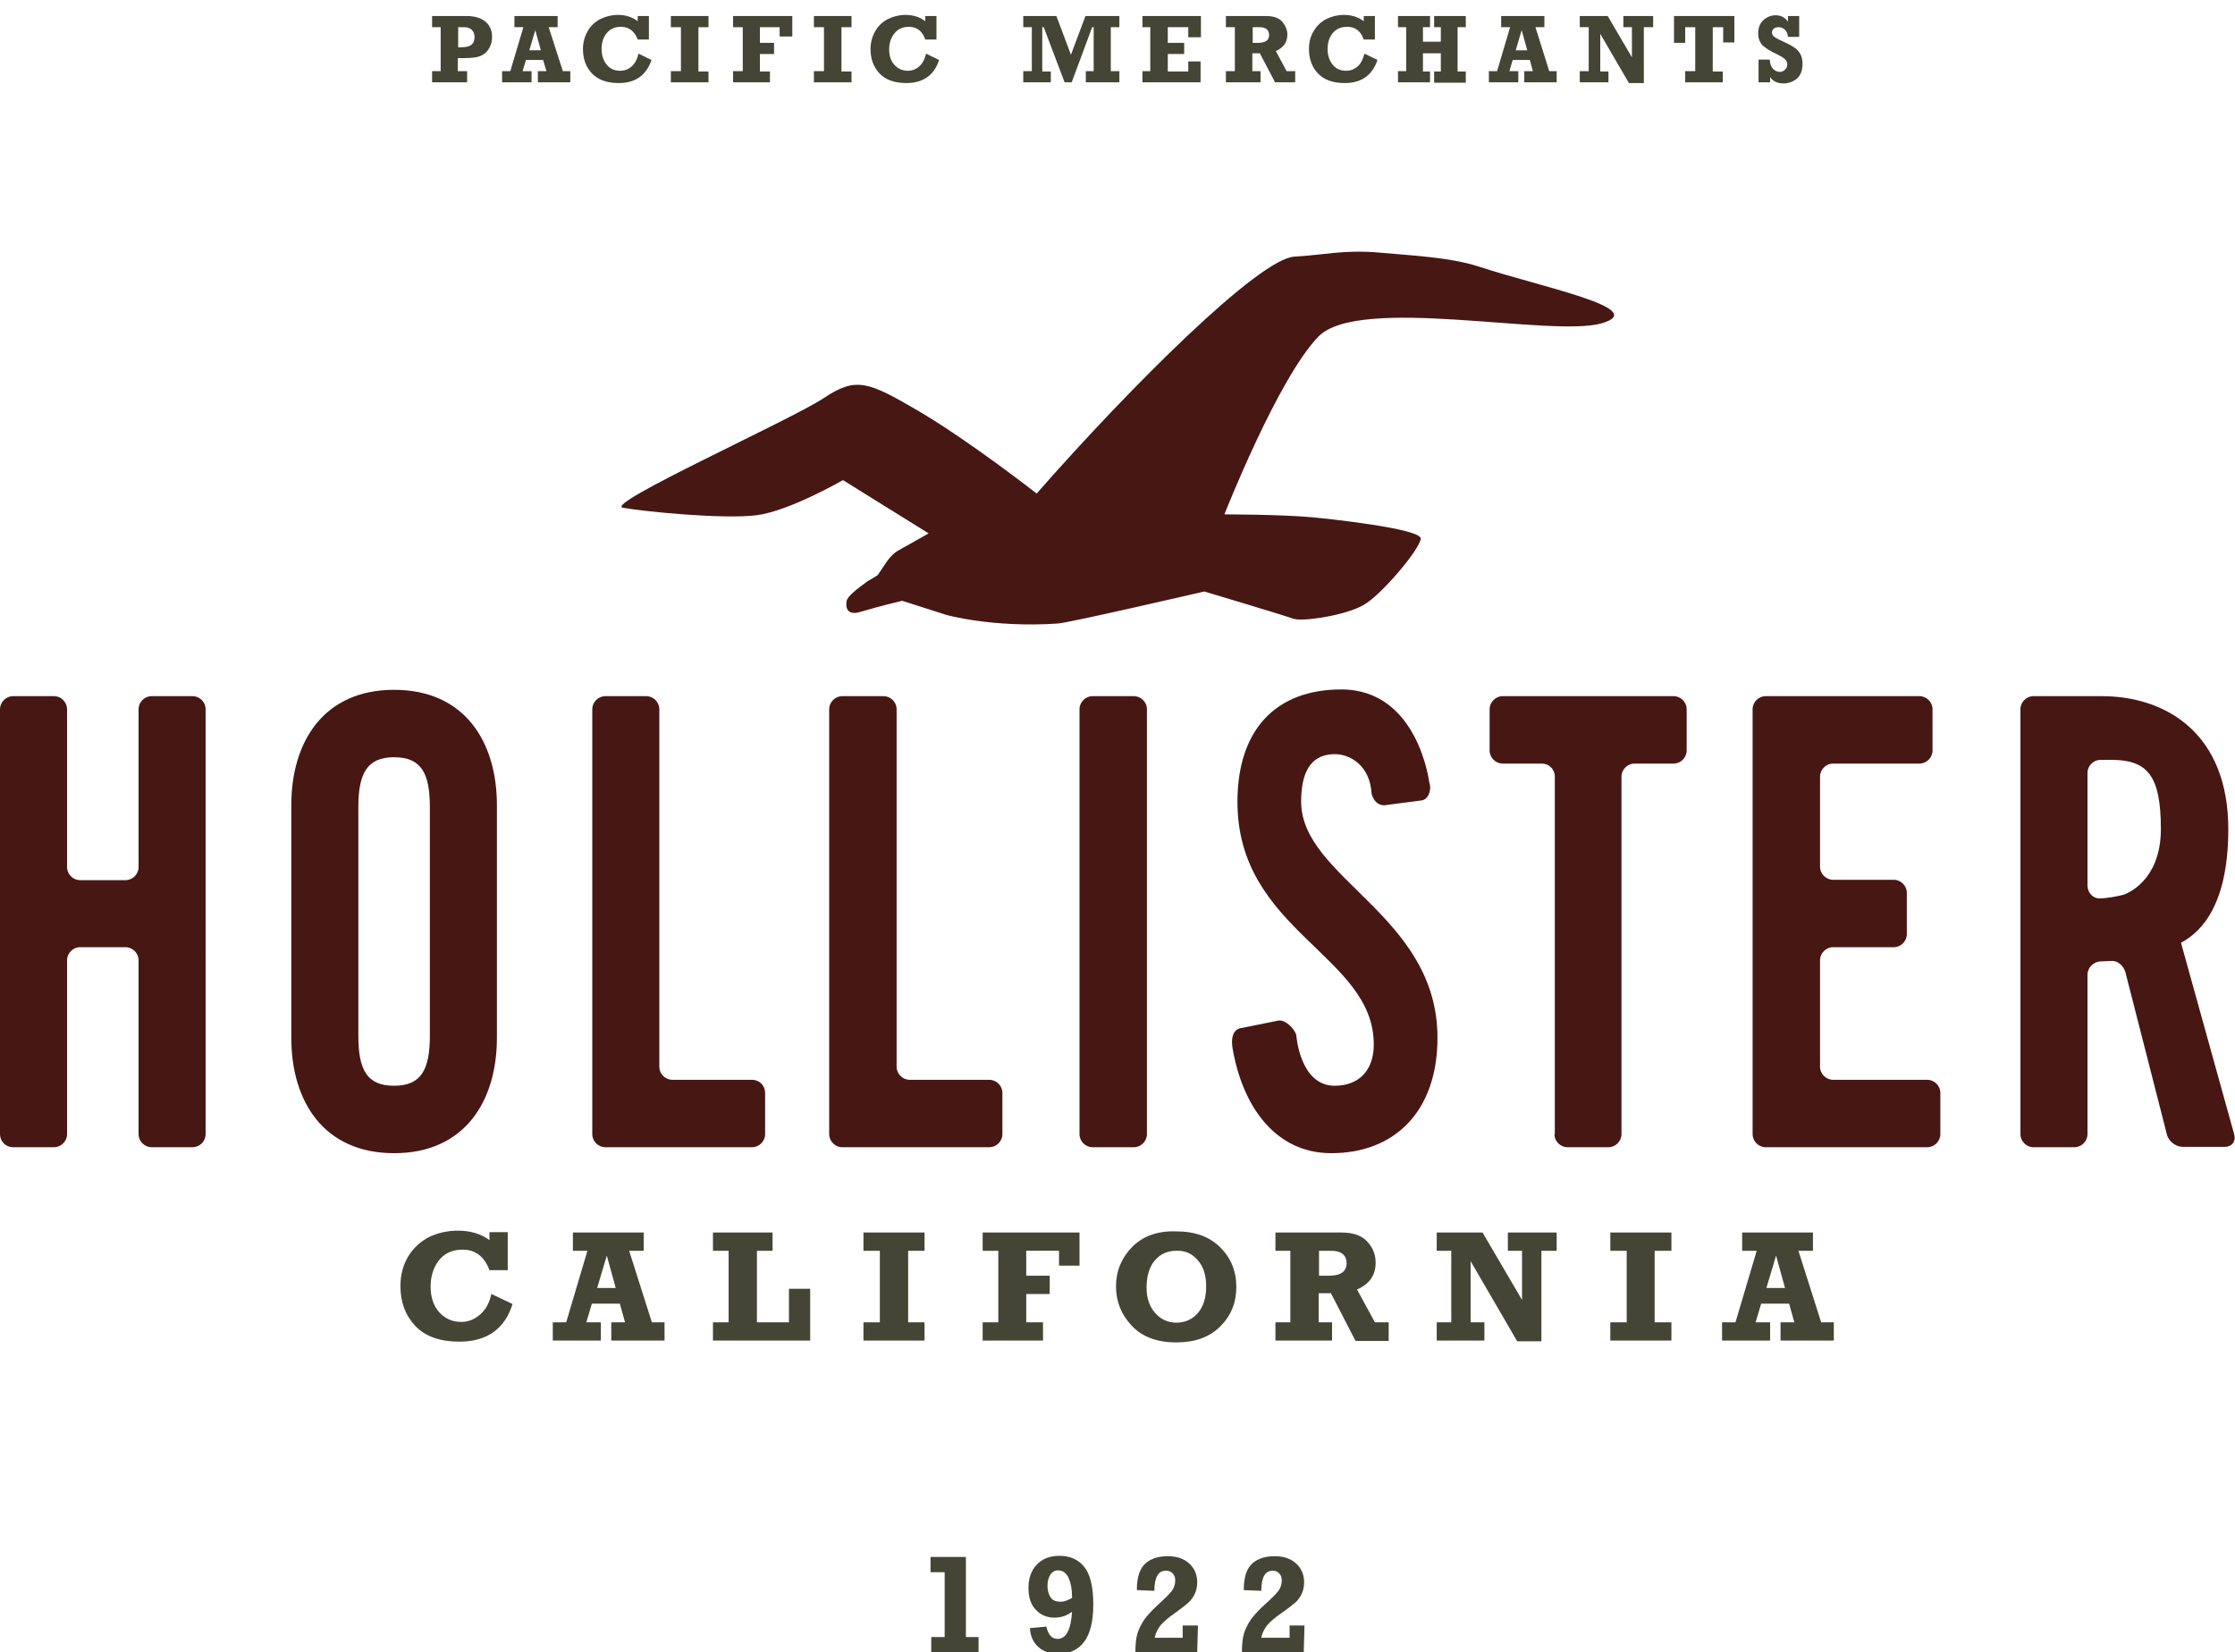
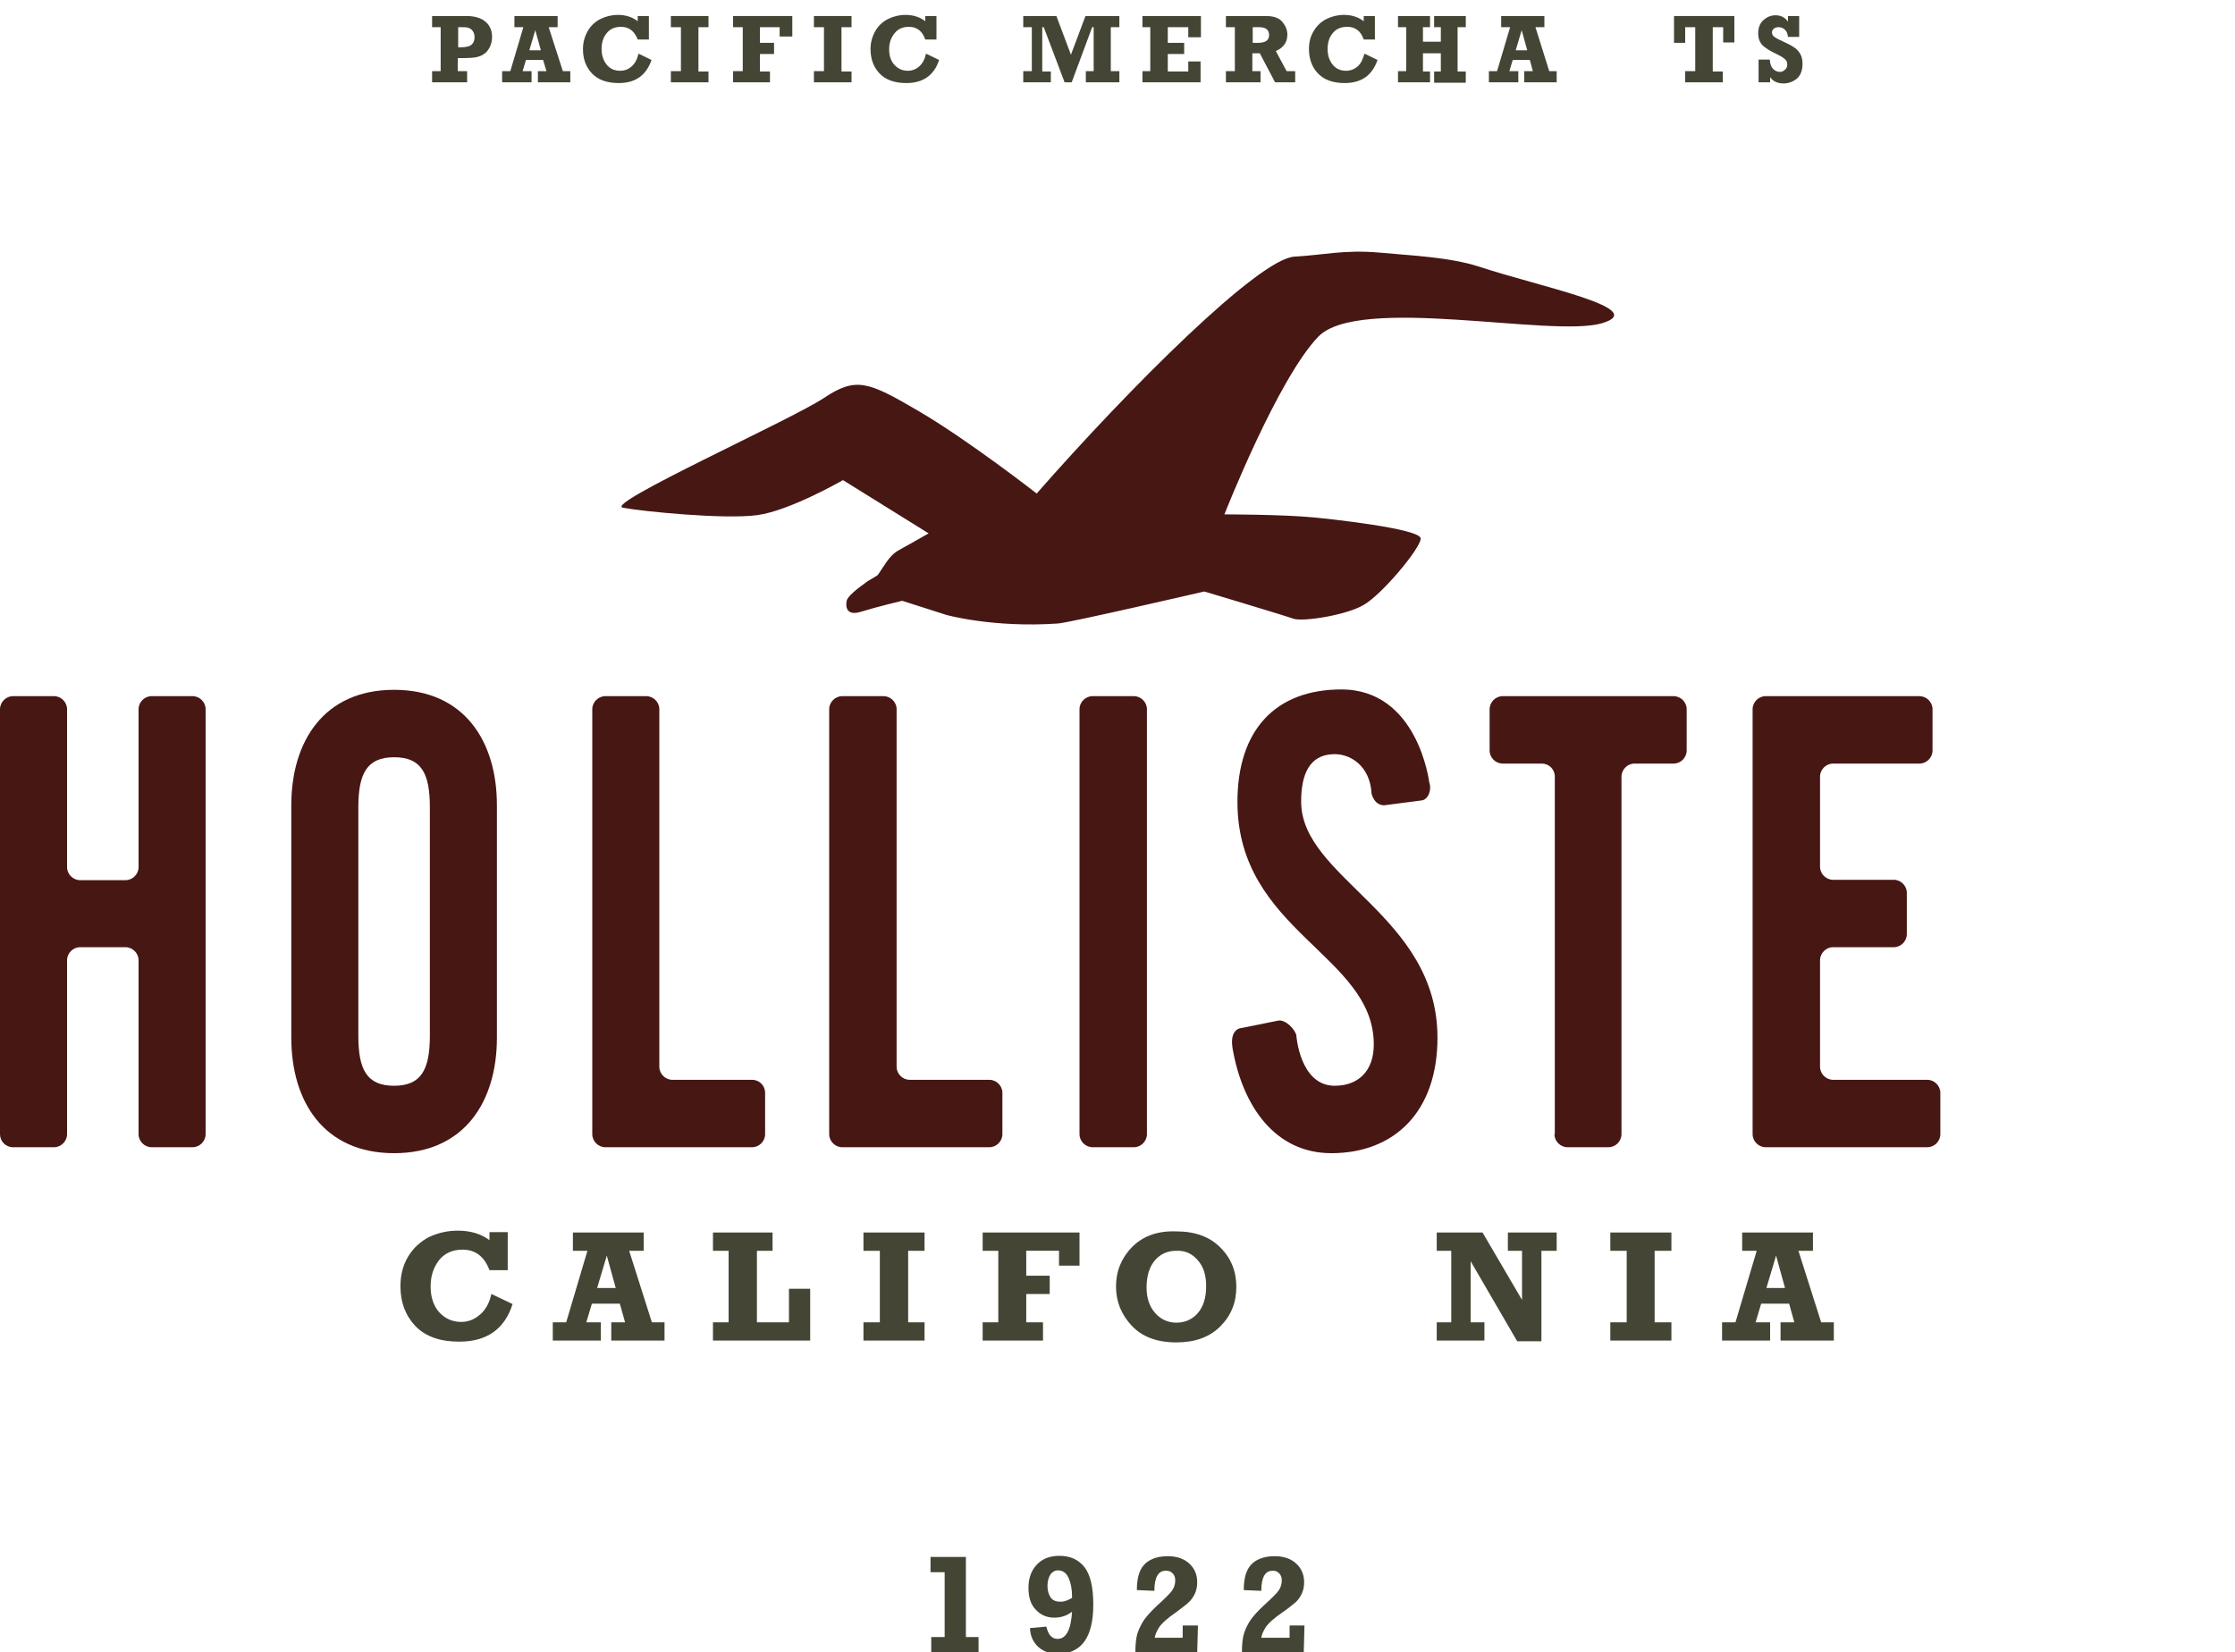
<svg xmlns="http://www.w3.org/2000/svg" version="1.2" baseProfile="tiny" id="HOLLISTER_brandLogo" x="0px" y="0px" viewBox="0 0 600 443.6" xml:space="preserve" style="background-color:#ffffff;">
  <g class="logo-group">
    <g>
      <path fill="#444534" d="M250,443.6v-4.1h3.6v-17.4h-3.8V418h9.5v21.5h3.4v4.1H250z" />
      <path fill="#444534" d="M276.5,437.1l4.4-0.4c0.5,2.2,1.5,3.3,3,3.3c2.3,0,3.6-2.4,3.9-7.3c-1.4,1.1-3,1.6-4.8,1.6     c-1.9,0-3.6-0.7-4.9-2.1c-1.4-1.4-2-3.4-2-5.9s0.7-4.6,2.2-6.2s3.5-2.4,6.1-2.4c2.9,0,5.1,1,6.7,3s2.4,5.4,2.4,10.1     c0,8.8-3.2,13.2-9.5,13.2c-2.1,0-3.8-0.6-5.1-1.7C277.4,441,276.6,439.3,276.5,437.1z M287.8,429v-0.3c0-2-0.3-3.6-0.9-5     s-1.6-2.1-2.9-2.1c-0.8,0-1.5,0.4-2,1.1c-0.5,0.8-0.8,1.8-0.8,3.1c0,1.2,0.3,2.2,0.8,3s1.4,1.2,2.5,1.2     C285.5,430.1,286.6,429.7,287.8,429z" />
      <path fill="#444534" d="M321.6,436.2l-0.2,7.4h-16.6c0-2.2,0.2-4,0.6-5.2s1-2.4,1.8-3.6c0.9-1.2,2-2.4,3.5-3.8     c2-1.8,3.3-3.1,3.9-3.9s0.9-1.8,0.9-2.8c0-0.8-0.2-1.4-0.7-1.9s-1-0.7-1.8-0.7c-1,0-1.8,0.4-2.3,1.3c-0.5,0.8-0.8,2.2-0.8,4.1     l-4.7-0.2c0-2.5,0.4-4.3,1.1-5.6c0.7-1.3,1.8-2.2,3-2.7c1.3-0.6,2.7-0.8,4.2-0.8c2.5,0,4.4,0.7,5.8,2s2.1,3,2.1,5     c0,1.1-0.2,2.1-0.6,3s-1,1.7-1.6,2.3c-0.6,0.6-1.8,1.5-3.4,2.7c-2.5,1.7-4,3.1-4.7,4.2c-0.6,1-1,1.9-1.1,2.7h7.5v-3.3h4.1V436.2z" />
      <path fill="#444534" d="M350.2,436.2l-0.2,7.4h-16.6c0-2.2,0.2-4,0.6-5.2s1-2.4,1.8-3.6c0.9-1.2,2-2.4,3.5-3.8     c2-1.8,3.3-3.1,3.9-3.9s0.9-1.8,0.9-2.8c0-0.8-0.2-1.4-0.7-1.9s-1-0.7-1.7-0.7c-1,0-1.8,0.4-2.3,1.3c-0.5,0.8-0.8,2.2-0.8,4.1     l-4.7-0.2c0-2.5,0.4-4.3,1.1-5.6c0.7-1.3,1.8-2.2,3-2.7c1.3-0.6,2.7-0.8,4.2-0.8c2.5,0,4.4,0.7,5.8,2s2.1,3,2.1,5     c0,1.1-0.2,2.1-0.6,3s-1,1.7-1.6,2.3c-0.7,0.6-1.8,1.5-3.5,2.7c-2.5,1.7-4,3.1-4.7,4.2c-0.6,1-1,1.9-1.1,2.7h7.6v-3.3h4V436.2z" />
    </g>
    <g>
      <path fill="#444534" d="M131.6,333.1c-2.3-1.8-5.2-2.7-8.7-2.7c-2.8,0-5.3,0.6-7.7,1.7c-2.3,1.2-4.2,2.9-5.6,5.2     c-1.4,2.3-2.1,5-2.1,8c0,4.3,1.3,7.8,4,10.7c2.7,2.8,6.6,4.2,11.8,4.2c7.4,0,12.2-3.4,14.3-10.1l-5.7-2.7c-0.5,2.4-1.5,4.2-3,5.5     s-3.1,2-5.1,2c-2.4,0-4.3-0.9-5.9-2.6c-1.5-1.7-2.3-4-2.3-6.9c0-2.7,0.7-5,2.2-7c1.5-1.9,3.6-2.9,6.4-2.9c3.4,0,5.8,1.8,7.2,5.5     h4.9v-10.2h-4.9v2.3H131.6z" />
      <path fill="#444534" d="M175,355l-6.1-19.2h3.9v-4.9h-19v4.9h3.9L152,355h-3.6v4.9h12.9V355h-3.9l1.5-5h7.5l1.4,5h-3.7v4.9h14.3     V355H175z M160.3,345.8l2.6-8.7l2.4,8.7H160.3z" />
      <path fill="#444534" d="M217.5,359.9V346h-5.7v9h-8.6v-19.2h4.2v-4.9h-16v4.9h4.2V355h-4.2v4.9H217.5z" />
      <path fill="#444534" d="M248.2,359.9V355h-4.4v-19.2h4.4v-4.9h-16.4v4.9h4.4V355h-4.4v4.9H248.2z" />
      <path fill="#444534" d="M280,359.9V355h-4.5v-7.6h6.3v-4.9h-6.3v-6.7h8.8v4h5.5v-8.9h-26v4.9h4.2V355h-4.2v4.9H280z" />
      <path fill="#444534" d="M303.9,334.8c-2.8,2.9-4.3,6.4-4.3,10.6c0,4,1.4,7.5,4.2,10.5c2.8,3,6.8,4.5,12,4.5c5,0,8.9-1.4,11.8-4.3     s4.3-6.4,4.3-10.6s-1.4-7.7-4.3-10.6s-6.8-4.3-11.8-4.3C310.7,330.4,306.8,331.9,303.9,334.8z M321.6,338.4c1.5,1.7,2.2,4,2.2,6.9     c0,3.2-0.8,5.6-2.3,7.3c-1.5,1.7-3.5,2.5-5.7,2.5c-2.3,0-4.2-0.9-5.7-2.6s-2.3-4-2.3-6.8c0-3.2,0.8-5.7,2.3-7.4     c1.5-1.7,3.4-2.5,5.7-2.5C318.2,335.7,320.1,336.6,321.6,338.4z" />
-       <path fill="#444534" d="M369.1,355l-4.8-8.8c3.4-1.5,5-3.9,5-7.2c0-2.1-0.7-4-2.2-5.6c-1.5-1.7-3.8-2.5-7.1-2.5h-17.6v4.9h4V355     h-4v4.9h15.2V355H354v-7.8h3.3l6.6,12.8h8.9v-5H369.1z M354.1,335.8h3.3c1.3,0,2.3,0.3,3,0.8c0.7,0.6,1.1,1.4,1.1,2.5     c0,2.3-1.6,3.4-4.8,3.4h-2.6V335.8z" />
      <path fill="#444534" d="M398.5,359.9V355h-3.7v-16.4l12.5,21.5h6.5v-24.3h4.1v-4.9h-13.1v4.9h3.8V349L398,330.9h-12.3v4.9h3.9V355     h-3.9v4.9H398.5z" />
      <path fill="#444534" d="M448.7,359.9V355h-4.5v-19.2h4.5v-4.9h-16.4v4.9h4.4V355h-4.4v4.9H448.7z" />
      <path fill="#444534" d="M488.9,355l-6.1-19.2h3.9v-4.9h-19v4.9h3.9l-5.7,19.2h-3.6v4.9h12.9V355h-3.9l1.5-5h7.5l1.4,5H478v4.9     h14.3V355H488.9z M474.2,345.8l2.6-8.7l2.4,8.7H474.2z" />
    </g>
    <g>
      <path fill="#471714" d="M14.5,308c1.9,0,3.5-1.6,3.5-3.5v-46.7c0-1.9,1.6-3.5,3.5-3.5h12.2c1.9,0,3.5,1.6,3.5,3.5v46.7     c0,1.9,1.6,3.5,3.5,3.5h11c1.9,0,3.5-1.6,3.5-3.5V190.4c0-1.9-1.6-3.5-3.5-3.5h-11c-1.9,0-3.5,1.6-3.5,3.5v42.4     c0,1.9-1.6,3.5-3.5,3.5H21.5c-1.9,0-3.5-1.6-3.5-3.5v-42.4c0-1.9-1.6-3.5-3.5-3.5h-11c-1.9,0-3.5,1.6-3.5,3.5v114.1     c0,1.9,1.5,3.5,3.5,3.5H14.5z" />
      <path fill="#471714" d="M96.2,278.1c0,9.1,2.3,13.4,9.6,13.4c7.3,0,9.6-4.4,9.6-13.4v-61.4c0-9.1-2.3-13.4-9.6-13.4     c-7.3,0-9.6,4.4-9.6,13.4V278.1z M78.2,216.2c0-17.1,8.7-31,27.6-31s27.6,13.9,27.6,31v62.4c0,17.1-8.7,31-27.6,31     s-27.6-13.9-27.6-31V216.2z" />
      <path fill="#471714" d="M180.5,289.9c-1.9,0-3.5-1.6-3.5-3.5v-96c0-1.9-1.6-3.5-3.5-3.5h-11c-1.9,0-3.5,1.6-3.5,3.5v114.1     c0,1.9,1.6,3.5,3.5,3.5h39.4c1.9,0,3.5-1.6,3.5-3.5v-11.1c0-1.9-1.5-3.5-3.5-3.5H180.5z" />
      <path fill="#471714" d="M265.6,308c1.9,0,3.5-1.6,3.5-3.5v-11.1c0-1.9-1.6-3.5-3.5-3.5h-21.4c-1.9,0-3.5-1.6-3.5-3.5v-96     c0-1.9-1.6-3.5-3.5-3.5h-11.1c-1.9,0-3.5,1.6-3.5,3.5v114.1c0,1.9,1.6,3.5,3.5,3.5H265.6z" />
      <path fill="#471714" d="M304.4,308c1.9,0,3.5-1.6,3.5-3.5V190.4c0-1.9-1.6-3.5-3.5-3.5h-11.1c-1.9,0-3.5,1.6-3.5,3.5v114.1     c0,1.9,1.6,3.5,3.5,3.5H304.4z" />
      <path fill="#471714" d="M330.9,281.5c2.7,15.6,11.5,28.1,26.5,28.1c16.9,0,28.5-11.1,28.5-31c0-32.9-36.6-42.8-36.6-63.4     c0-7.6,2.4-12.3,8.2-12.7c5-0.4,10.3,3.2,10.7,10.5c0,0,0.6,3.2,3.4,3.2l10-1.3c1.9-0.2,2.8-3,2.1-4.8c0,0-3-25-23.6-25     c-17.7,0-27.9,10.9-27.9,30.2c0,34.7,36.6,41.1,36.6,65.1c0,7.2-4.2,11.1-10.5,11.1c-9.4,0-10.3-13.6-10.3-13.6     c-0.5-1.8-3-4.2-4.8-3.9l-9.9,2C333.2,276,330,276.1,330.9,281.5z" />
      <path fill="#471714" d="M417.3,304.5c0,1.9,1.6,3.5,3.5,3.5h11c1.9,0,3.5-1.6,3.5-3.5v-96c0-1.9,1.6-3.5,3.5-3.5h10.5     c1.9,0,3.5-1.6,3.5-3.5v-11.1c0-1.9-1.6-3.5-3.5-3.5h-45.9c-1.9,0-3.5,1.6-3.5,3.5v11.1c0,1.9,1.6,3.5,3.5,3.5h10.5     c1.9,0,3.5,1.5,3.5,3.5v96H417.3z" />
      <path fill="#471714" d="M517.4,308c1.9,0,3.5-1.6,3.5-3.5v-11.1c0-1.9-1.6-3.5-3.5-3.5h-25.3c-1.9,0-3.5-1.6-3.5-3.5v-28.6     c0-1.9,1.6-3.5,3.5-3.5h16.3c1.9,0,3.5-1.6,3.5-3.5v-11.1c0-1.9-1.6-3.5-3.5-3.5h-16.3c-1.9,0-3.5-1.6-3.5-3.5v-24.2     c0-1.9,1.6-3.5,3.5-3.5h23.2c1.9,0,3.5-1.6,3.5-3.5v-11.1c0-1.9-1.6-3.5-3.5-3.5H474c-1.9,0-3.5,1.6-3.5,3.5v114.1     c0,1.9,1.6,3.5,3.5,3.5L517.4,308L517.4,308z" />
-       <path fill="#471714" d="M560.4,237.7c0,1.9,1.4,3.5,3.2,3.5s4.7-0.5,6.5-1c0,0,10-3.1,10-17.6c0-14.4-3.6-18.6-13.3-18.6h-2.9     c-1.9,0-3.5,1.6-3.5,3.5V237.7z M560.4,304.5c0,1.9-1.6,3.5-3.5,3.5h-11c-1.9,0-3.5-1.6-3.5-3.5V190.4c0-1.9,1.6-3.5,3.5-3.5h18.3     c17.2,0,34,9.9,34,35.7c0,19.4-6.6,27.3-12.7,30.5l14.3,51.5c0.5,1.8-0.6,3.3-2.6,3.3H586c-1.9,0-3.9-1.5-4.3-3.4l-11.1-43.4     c-0.5-1.9-2.2-3.3-3.9-3.1c-1.7,0.1-2.8,0.1-2.8,0.1c-1.9,0.1-3.5,1.7-3.5,3.6V304.5z" />
    </g>
    <path fill="#471714" d="M397.1,71.6c-8-2.6-18.5-3-27-3.8c-9.4-0.8-15,0.7-22.6,1.1c-9.5,0.5-44.1,35-69.2,63.6    c0,0-18.3-14.3-31.8-22.2c-13.5-7.9-16.7-9.2-25.4-3.4c-8.7,5.8-59,28.4-53.9,29.4c5.1,1,27.3,3.2,36.1,2s23-9.4,23-9.4l23,14.3    c-1.8,1-3.5,2-5.3,3c-1.1,0.6-2.2,1.2-3.2,1.8c-2.2,1.4-3.6,4.2-5.1,6.3c-0.3,0.4-2.7,1.6-3,1.9c-2.5,1.8-5.2,3.9-5.4,5.1    c-0.5,2.7,0.9,3.8,3.6,3c5.3-1.6,11.3-3,11.3-3l11.9,3.8c0,0,12.5,3.5,29.9,2.3c3.1-0.2,39.3-8.6,39.3-8.6s21.4,6.4,23.9,7.3    c2.4,0.9,14.2-0.9,18.9-3.7c4.8-2.7,15.2-15.1,15.3-17.8c0.1-2.7-25.5-5.4-28.9-5.7c-8.4-0.8-23.8-0.8-23.8-0.8    s14.3-36.4,25.2-47.7c10.9-11.3,62.6,0.3,76.1-3.6C443.3,82.9,413.4,77,397.1,71.6z" />
    <g>
      <path fill="#444534" d="M122.9,19.1v-3.5h1.7c1.3,0,2.3-0.1,3.1-0.2c0.8-0.2,1.6-0.4,2.2-0.9c0.7-0.4,1.2-1.1,1.6-1.9     c0.4-0.8,0.6-1.7,0.6-2.7c0-1.7-0.6-3.1-1.8-4.1s-2.9-1.5-5.1-1.5H116v3h2.3v11.8H116v3h9.4v-3C125.4,19.1,122.9,19.1,122.9,19.1z      M122.9,7.3h0.9c0.9,0,1.6,0,2,0.2c0.4,0.1,0.8,0.4,1.1,0.8c0.3,0.4,0.5,1,0.5,1.7s-0.2,1.4-0.7,1.9s-1.5,0.8-3,0.8H123V7.3H122.9     z" />
      <path fill="#444534" d="M151.1,19.1l-3.8-11.8h2.4v-3h-11.6v3h2.4L137,19.1h-2.2v3h7.9v-3h-2.4l0.9-3h4.6l0.9,3h-2.3v3h8.7v-3     H151.1z M142.1,13.5l1.6-5.4l1.5,5.4H142.1z" />
      <path fill="#444534" d="M171.2,5.7C169.8,4.6,168,4,165.9,4c-1.7,0-3.3,0.4-4.7,1.1s-2.6,1.8-3.4,3.2c-0.8,1.4-1.3,3-1.3,4.9     c0,2.6,0.8,4.8,2.4,6.5c1.6,1.7,4,2.6,7.2,2.6c4.5,0,7.4-2.1,8.8-6.2l-3.5-1.7c-0.3,1.4-0.9,2.6-1.8,3.4c-0.9,0.8-1.9,1.2-3.1,1.2     c-1.5,0-2.7-0.5-3.6-1.6c-0.9-1.1-1.4-2.5-1.4-4.2s0.4-3.1,1.3-4.2c0.9-1.2,2.2-1.8,3.9-1.8c2.1,0,3.6,1.1,4.5,3.4h3V4.3h-3     L171.2,5.7L171.2,5.7z" />
      <path fill="#444534" d="M190.2,22.2v-3h-2.7V7.3h2.7v-3h-10.1v3h2.7v11.8h-2.7v3h10.1V22.2z" />
      <path fill="#444534" d="M206.7,22.2v-3H204v-4.7h3.8v-3H204V7.3h5.3v2.5h3.4V4.3h-15.9v3h2.6v11.8h-2.6v3h9.9V22.2z" />
      <path fill="#444534" d="M228.6,22.2v-3h-2.7V7.3h2.7v-3h-10.1v3h2.7v11.8h-2.7v3h10.1V22.2z" />
      <path fill="#444534" d="M248.4,5.7C247,4.6,245.2,4,243.1,4c-1.7,0-3.3,0.4-4.7,1.1s-2.6,1.8-3.4,3.2c-0.8,1.4-1.3,3-1.3,4.9     c0,2.6,0.8,4.8,2.4,6.5c1.6,1.7,4,2.6,7.2,2.6c4.5,0,7.5-2.1,8.8-6.2l-3.5-1.7c-0.3,1.4-0.9,2.6-1.8,3.4c-0.9,0.8-1.9,1.2-3.1,1.2     c-1.4,0-2.6-0.5-3.6-1.6s-1.4-2.5-1.4-4.2s0.5-3.1,1.4-4.2c0.9-1.2,2.2-1.8,3.9-1.8c2.1,0,3.6,1.1,4.4,3.4h3V4.3h-3L248.4,5.7     L248.4,5.7z" />
      <path fill="#444534" d="M282.1,22.2v-3h-2.3V7.3h0.4l5.6,14.8h1.9l5.5-14.8h0.4v11.8h-2.1v3h9v-3h-2.3V7.3h2.3v-3h-9.1l-3.9,10.4     l-3.9-10.4h-8.9v3h2.3v11.8h-2.3v3h7.4V22.2z" />
      <path fill="#444534" d="M322.3,22.2v-5.7H319v2.7h-5.5v-4.7h4.4v-3h-4.4V7.3h5.5V10h3.4V4.3h-15.7v3h2.1v11.8h-2.1v3h15.6V22.2z" />
      <path fill="#444534" d="M345.4,19.1l-2.9-5.4c2.1-0.9,3.1-2.4,3.1-4.4c0-1.3-0.5-2.4-1.4-3.5c-0.9-1-2.3-1.5-4.4-1.5h-10.7v3h2.4     v11.8h-2.4v3h9.3v-3h-2.2v-4.8h2l4.1,7.8h5.4v-3C347.7,19.1,345.4,19.1,345.4,19.1z M336.2,7.3h2c0.8,0,1.4,0.2,1.8,0.5     s0.7,0.9,0.7,1.6c0,1.4-1,2.1-2.9,2.1h-1.5V7.3H336.2z" />
      <path fill="#444534" d="M366.1,5.7c-1.4-1.1-3.2-1.7-5.3-1.7c-1.7,0-3.3,0.4-4.7,1.1c-1.4,0.7-2.6,1.8-3.4,3.2     c-0.9,1.4-1.3,3-1.3,4.9c0,2.6,0.8,4.8,2.4,6.5s4,2.6,7.2,2.6c4.5,0,7.4-2.1,8.8-6.2l-3.5-1.7c-0.4,1.4-0.9,2.6-1.8,3.4     c-0.9,0.8-2,1.2-3.1,1.2c-1.5,0-2.7-0.5-3.6-1.6s-1.4-2.5-1.4-4.2s0.4-3.1,1.3-4.2c0.9-1.2,2.2-1.8,4-1.8c2.1,0,3.6,1.1,4.4,3.4h3     V4.3h-3V5.7z" />
      <path fill="#444534" d="M383.9,22.2v-3H382v-4.9h4.8v4.9H385v3h8.5v-3h-2.2V7.3h2.2v-3H385v3h1.8v3.9H382V7.3h1.9v-3h-8.6v3h2.2     v11.8h-2.2v3h8.6V22.2z" />
      <path fill="#444534" d="M415.9,19.1l-3.7-11.8h2.4v-3H403v3h2.4l-3.5,11.8h-2.2v3h7.9v-3h-2.4l0.9-3h4.6l0.8,3h-2.3v3h8.7v-3     H415.9z M406.9,13.5l1.6-5.4l1.5,5.4H406.9z" />
-       <path fill="#444534" d="M431.8,22.2v-3h-2.2V9.1l7.7,13.2h4v-15h2.5v-3h-8v3h2.3v8.1l-6.5-11.1h-7.5v3h2.4v11.8h-2.4v3h7.7V22.2z" />
      <path fill="#444534" d="M462.5,22.2v-3h-2.7V7.3h2.8v4.1h3V4.3h-16.2v7.2h3V7.3h2.7v11.8h-2.7v3h10.1V22.2z" />
      <path fill="#444534" d="M475.2,22.2v-1.5c0.8,1.2,2.1,1.7,3.6,1.7c1.4,0,2.6-0.5,3.6-1.3c1-0.9,1.5-2.2,1.5-4c0-1-0.2-1.9-0.6-2.6     c-0.4-0.7-1-1.4-1.7-1.8c-0.7-0.5-1.7-1-3-1.6c-1.4-0.6-2.2-1.1-2.5-1.4c-0.3-0.3-0.4-0.7-0.4-1c0-0.4,0.2-0.8,0.5-1     c0.3-0.3,0.8-0.4,1.3-0.4c0.6,0,1.2,0.2,1.7,0.7s0.7,1.1,0.8,1.9h3V4.3h-3v1.5c-0.8-1.1-1.9-1.7-3.3-1.7c-1.2,0-2.3,0.4-3.3,1.3     S472,7.5,472,9c0,1.3,0.4,2.3,1.1,3.1c0.8,0.8,2.1,1.6,4.2,2.6c1,0.5,1.6,0.9,2,1.3s0.5,0.8,0.5,1.4c0,0.5-0.2,1-0.6,1.3     c-0.4,0.4-0.8,0.6-1.4,0.6c-0.7,0-1.3-0.3-1.8-0.8s-0.8-1.3-0.9-2.5h-3v6.1h3.1V22.2z" />
    </g>
  </g>
</svg>